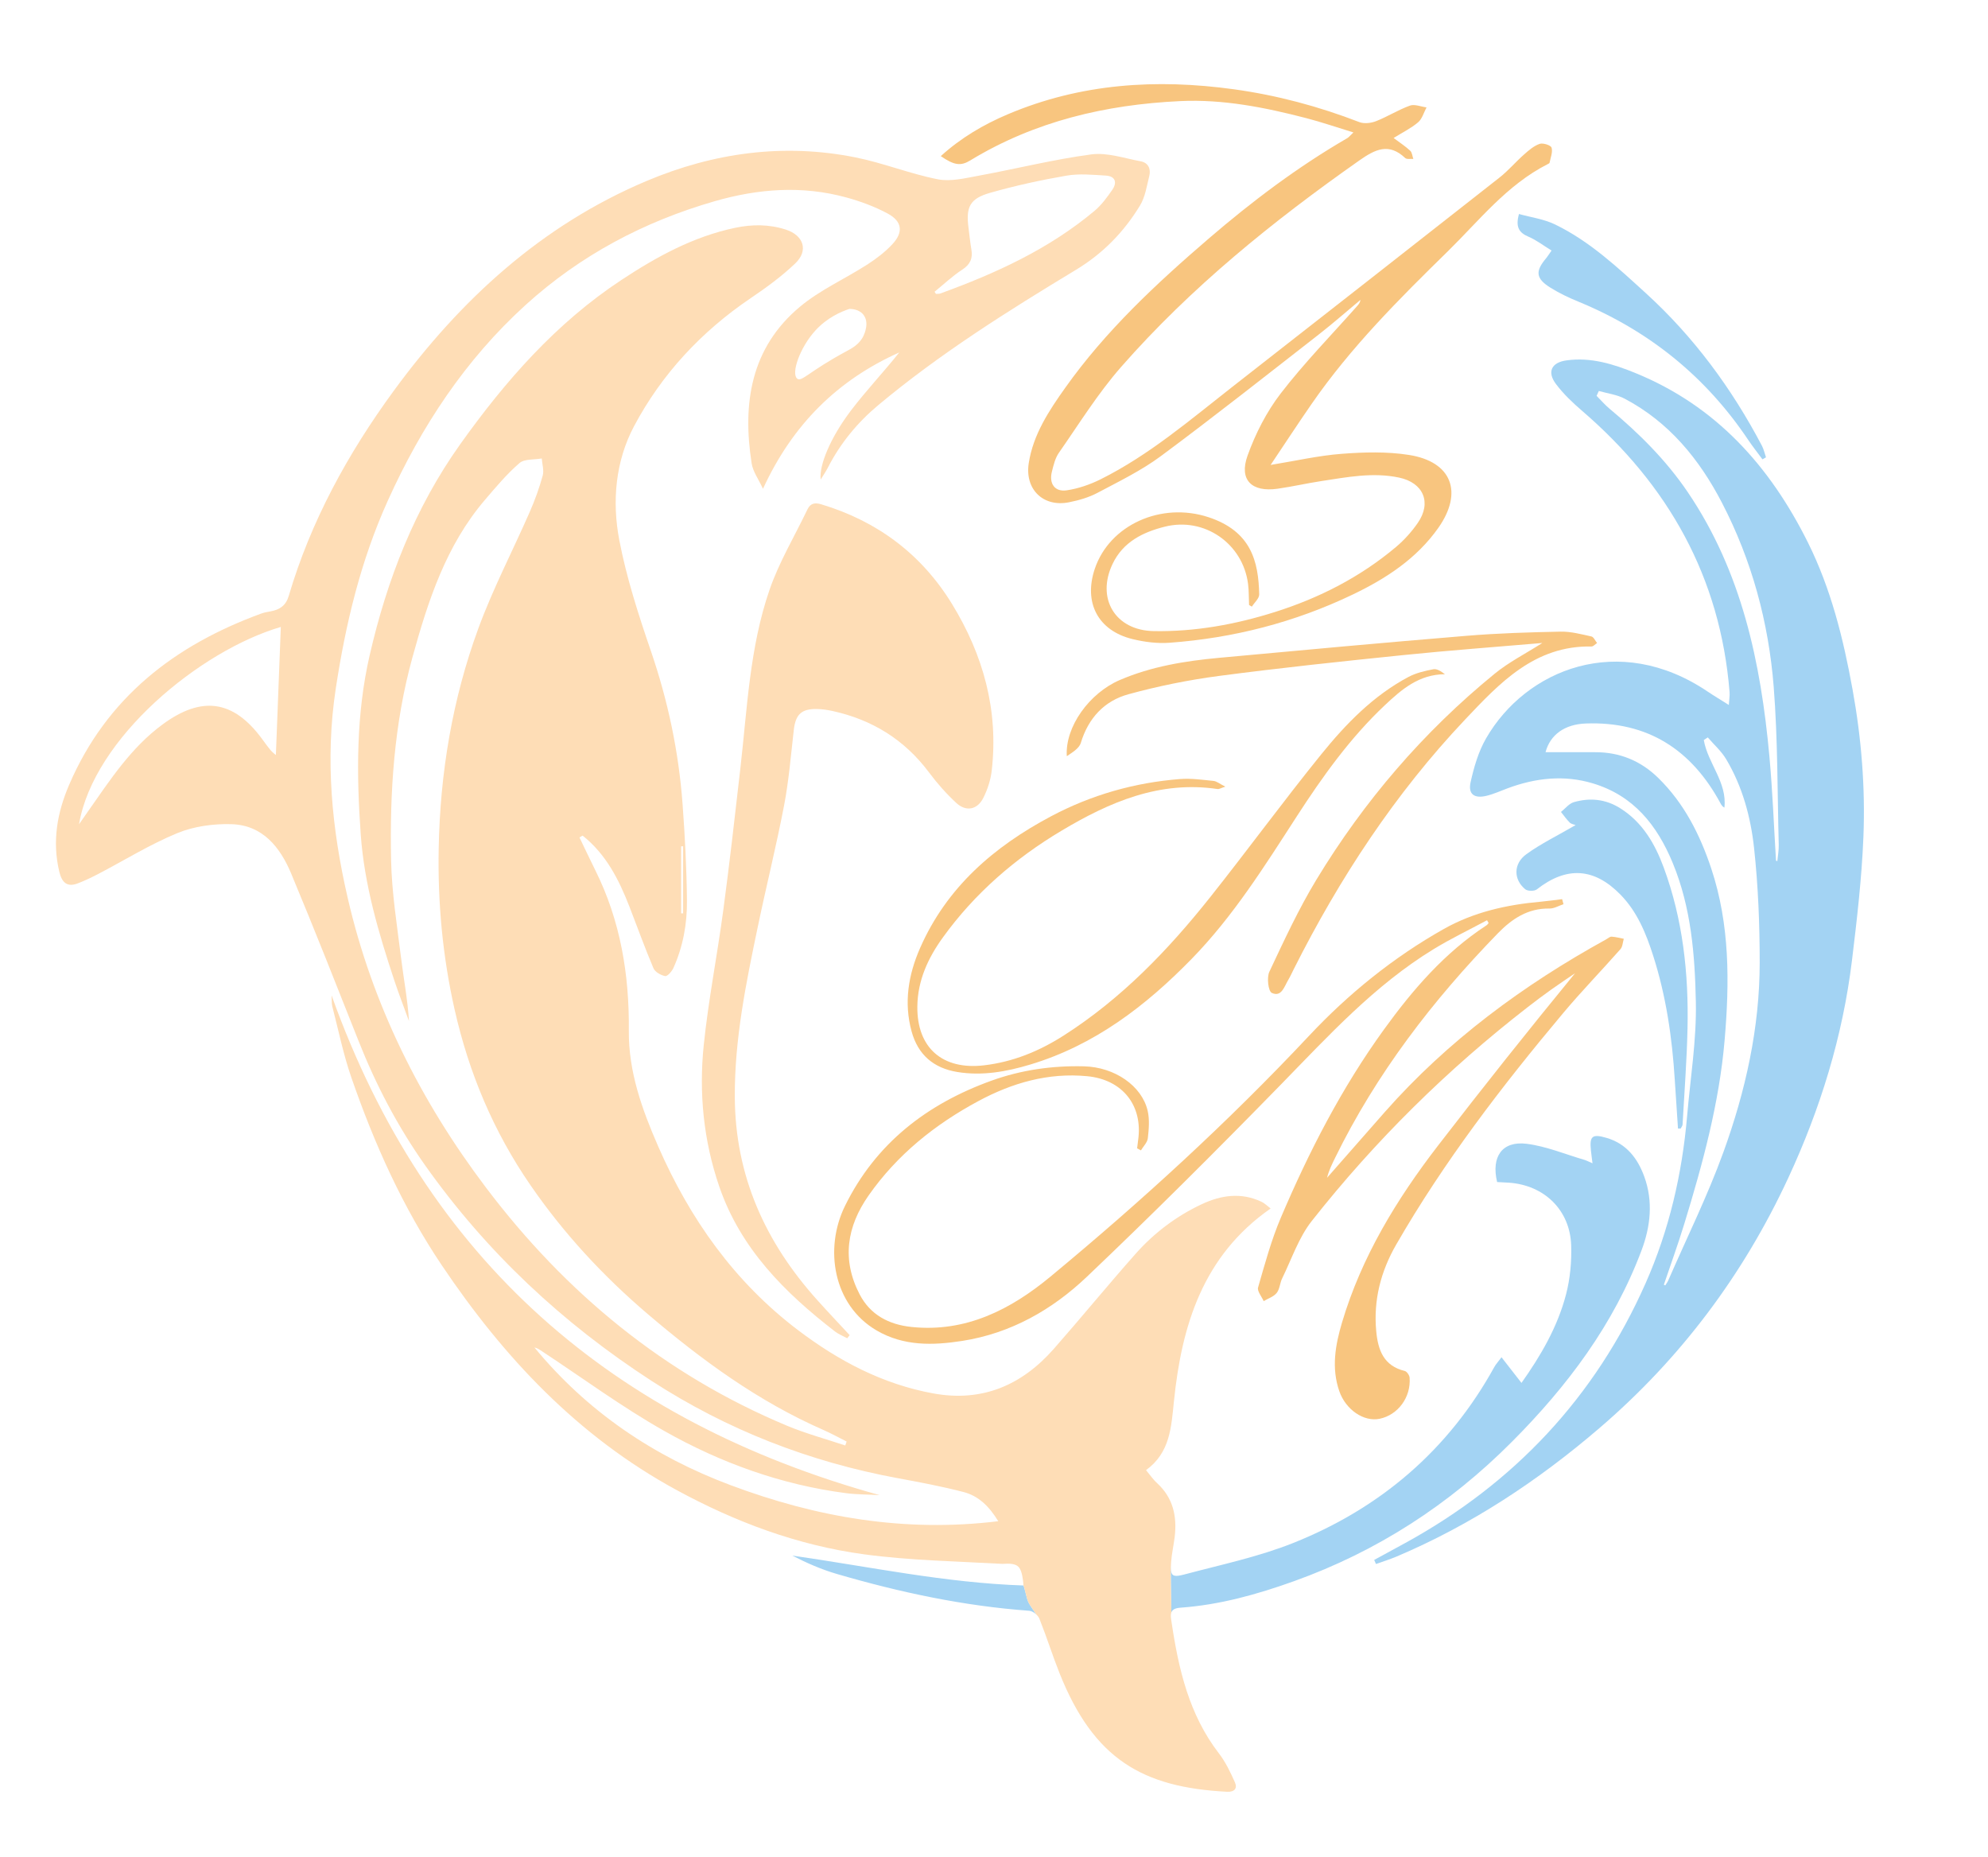
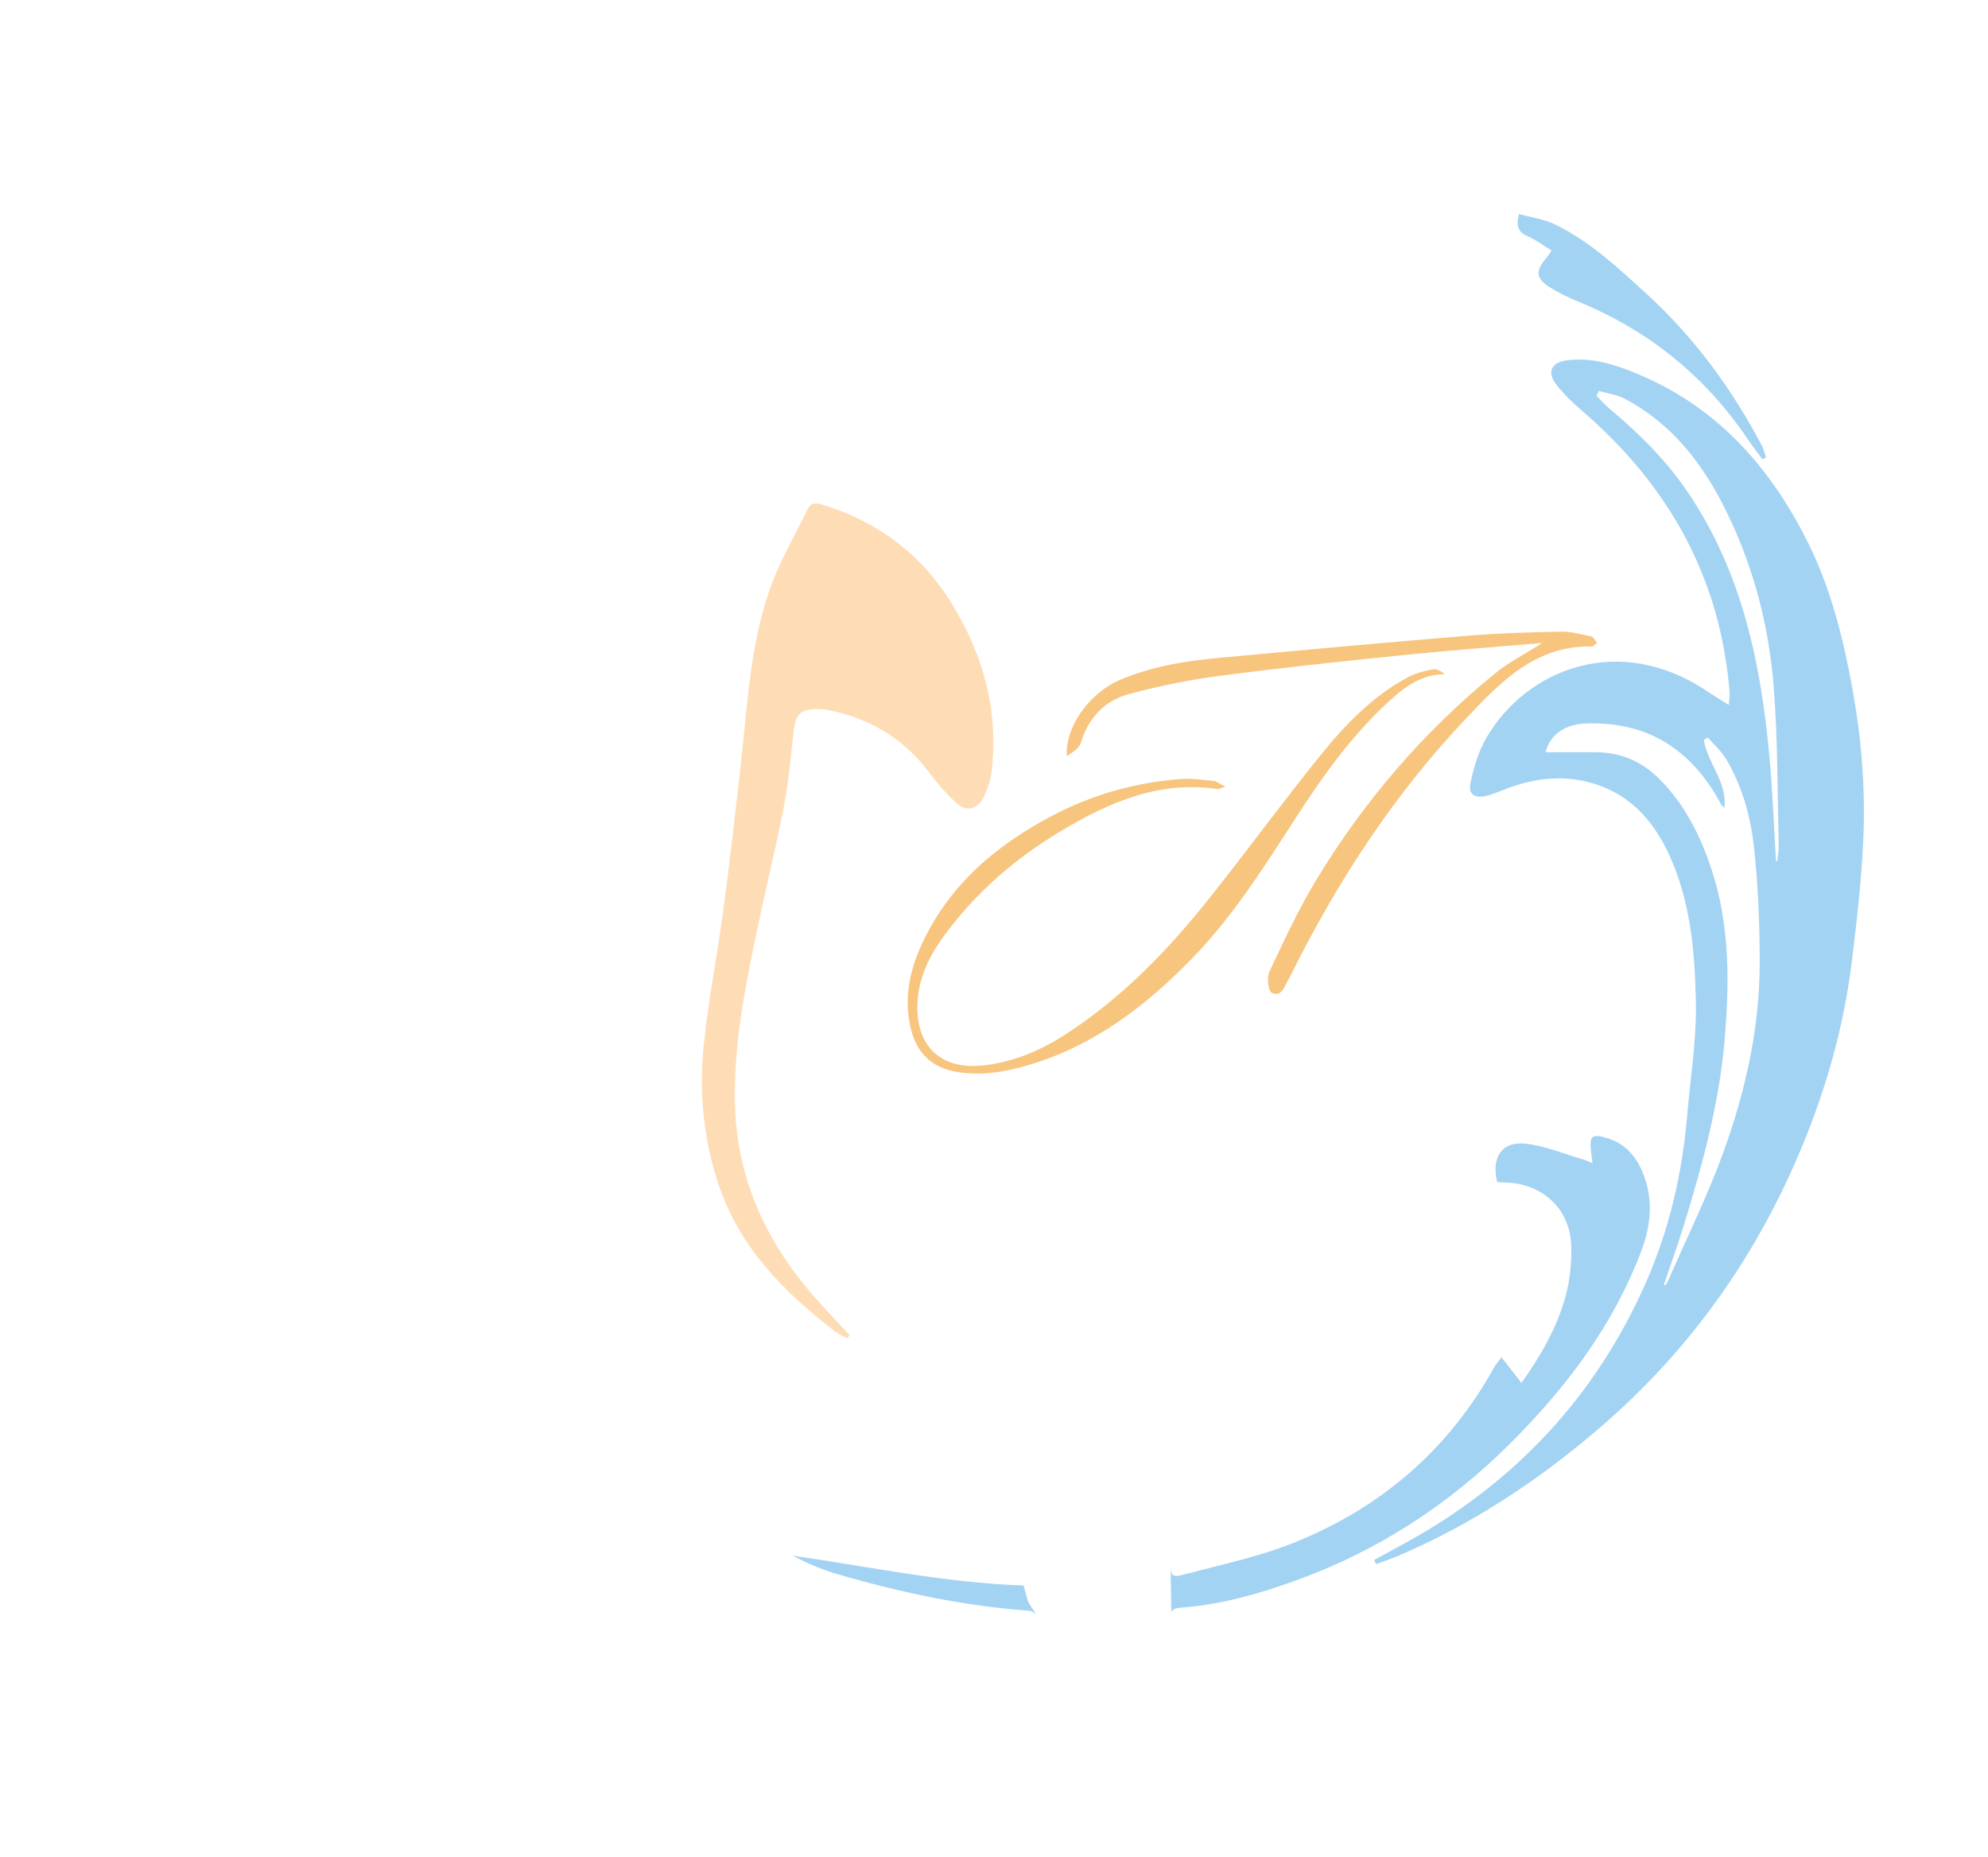
<svg xmlns="http://www.w3.org/2000/svg" id="_Слой_1" data-name="Слой_1" viewBox="0 0 826.02 771.43">
  <defs>
    <style> .cls-1 { fill: #feddb6; } .cls-2 { fill: #a3d3f3; } .cls-3 { fill: #f8c57f; } </style>
  </defs>
  <path class="cls-2" d="M427.3,665.66c-.72-1.52-1.52-5.86-2.05-6.96-32.42-1.08-64.07-7.83-96.05-12.42,6.04,3.11,12.15,5.78,18.5,7.63,26.18,7.64,52.74,13.33,80.02,15.3.9.07,2.02.73,2.89,1.56-1.26-1.87-2.85-4.15-3.31-5.11ZM683.24,488.93c-2.78-7.71-7.46-13.8-15.78-16.21-5.86-1.7-7.04-.75-6.44,5.15.16,1.57.39,3.14.67,5.43-1.7-.73-2.55-1.2-3.47-1.46-7.96-2.33-15.81-5.64-23.94-6.65-10.13-1.25-14.74,5.37-12.22,15.9,1.55.08,3.19.15,4.84.26,14.74,1,25.47,11.37,25.93,26.09.21,6.73-.42,13.73-2.11,20.23-3.53,13.64-10.61,25.68-18.54,36.87-2.79-3.58-5.37-6.89-8.3-10.66-1.45,1.95-2.36,2.92-2.98,4.04-19.02,34.47-47.3,58.65-83.54,73.11-14.47,5.78-29.97,9.02-45.09,13.05-4.05,1.08-5.44.9-5.71-1.64-.06-.58-.06-1.28-.03-2.11-.2.85.03,12.98.17,19.55.02-.04.03-.08.05-.12.49-1.12,1.66-1.69,3.79-1.84,16.27-1.16,31.86-5.53,47.14-11.01,34.51-12.38,64.46-31.77,90.4-57.78,23.16-23.22,42.45-48.87,54.02-79.75,3.69-9.83,4.84-20.2,1.14-30.45Z" />
-   <path class="cls-1" d="M487.78,582.13c3.2-31.4,12-60.43,40.17-80.05-1.07-.79-2.36-2.13-3.94-2.86-8.36-3.91-16.64-2.69-24.65,1.06-10.57,4.95-19.78,11.91-27.49,20.59-11.52,12.99-22.52,26.45-33.98,39.49-13.3,15.11-29.71,22.25-50.06,18.55-21.03-3.82-39.35-13.51-56.16-26.23-26.48-20.05-45.02-46.24-58.21-76.45-6.7-15.36-12.34-30.95-12.18-48.11.22-23.13-3.45-45.52-13.88-66.47-2.26-4.55-4.42-9.15-6.63-13.73.43-.25.86-.51,1.3-.76,9.69,7.66,15.07,18.24,19.45,29.48,3.32,8.54,6.41,17.18,9.99,25.61.66,1.57,3.07,2.94,4.87,3.27.93.17,2.78-1.94,3.43-3.38,4.01-8.9,5.73-18.43,5.62-28.08-.14-13.34-.84-26.69-1.82-40.01-1.61-21.71-6.05-42.82-13.13-63.49-5.17-15.1-10.14-30.43-13.14-46.06-3.1-16.1-1.65-32.83,6.12-47.46,11.51-21.66,28.01-39.33,48.47-53.18,6.47-4.38,12.87-9.04,18.5-14.42,5.61-5.36,3.45-11.64-3.83-14.02-7.06-2.3-14.1-2.26-21.27-.75-17.32,3.66-32.5,12-47.05,21.59-27.22,17.93-48.31,42-67.03,68.26-18.88,26.49-30.42,56.19-37.67,87.78-5.65,24.6-5.47,49.4-3.7,74.3,1.49,20.96,7.4,40.96,13.97,60.77,1.88,5.66,4.05,11.23,6.08,16.85-.56-9.01-2.24-17.68-3.31-26.42-1.66-13.41-3.83-26.86-4.12-40.32-.6-28.44,1.24-56.76,8.87-84.38,6.47-23.43,13.92-46.45,30.1-65.39,4.55-5.33,9.1-10.76,14.37-15.32,2.08-1.8,6.12-1.34,9.26-1.92.18,2.38.99,4.94.4,7.11-1.41,5.11-3.22,10.15-5.35,15.01-7.08,16.18-15.32,31.93-21.39,48.47-10.78,29.36-15.89,59.99-16.48,91.27-.44,22.61,1.61,44.95,6.62,67.13,5.97,26.42,16.2,50.73,31.57,73.02,13.84,20.08,30.23,37.75,48.77,53.54,22.33,19.01,45.82,36.21,72.87,48.06,3.29,1.45,6.45,3.2,9.67,4.81-.19.55-.38,1.09-.57,1.64-8.06-2.7-16.32-4.92-24.14-8.18-50.9-21.24-92.01-55.15-125.06-98.85-27.37-36.19-47.34-76.12-57.58-120.63-6.58-28.58-9.37-57.33-4.96-86.51,4.08-27,10.38-53.39,21.69-78.4,13.91-30.8,32.23-58.58,57.33-81.35,22.61-20.5,49-34.53,78.4-43,18.21-5.25,36.43-6.61,54.8-1.57,5.9,1.62,11.8,3.8,17.17,6.69,6.01,3.24,6.57,7.74,1.94,12.71-3.03,3.26-6.69,6.05-10.45,8.47-9.26,5.95-19.59,10.53-27.95,17.51-20.47,17.08-23.98,40.2-20.08,65.11.53,3.41,2.86,6.55,4.7,10.54,12.44-26.99,31.2-45.25,56.64-56.65-6.54,8.2-13.75,15.8-20.06,24.1-8.58,11.28-13.31,22.83-12.61,28.72,1.14-1.87,2.18-3.36,2.99-4.96,5.18-10.11,12.29-18.74,20.94-25.97,25.59-21.36,53.75-39.06,82.19-56.24,11.24-6.8,19.89-15.73,26.56-26.68,2.17-3.55,2.81-8.09,3.86-12.26.74-2.98-.43-5.54-3.58-6.12-6.81-1.26-13.9-3.74-20.5-2.87-15.67,2.09-31.1,5.97-46.68,8.83-5.63,1.03-11.69,2.57-17.08,1.52-11.55-2.26-22.65-6.78-34.19-9.09-29.86-6-58.95-1.97-86.77,9.75-43.76,18.44-77.48,49.44-105.15,87.25-19.02,26-34.44,54.09-43.62,85.22-1.17,3.96-3.75,5.68-7.48,6.36-1.31.25-2.65.46-3.89.91-36.02,13.14-64.3,34.98-79.84,71.11-5,11.62-7.12,23.56-4.12,36.12,1.03,4.32,3.09,6.66,7.7,4.88,2.94-1.13,5.8-2.5,8.59-3.96,10.9-5.7,21.45-12.26,32.78-16.92,6.87-2.83,14.98-3.93,22.47-3.71,12.97.38,20.24,9.59,24.81,20.51,9.65,23.07,18.8,46.36,28.02,69.61,7.23,18.24,16.26,35.5,27.58,51.53,25.49,36.06,57.14,65.65,94.15,89.64,31.38,20.33,65.5,33.61,102.22,40.41,9.18,1.69,18.38,3.42,27.4,5.76,6.08,1.58,10.54,5.75,14.43,12.13-39.21,4.76-75.66-1.68-111.09-14.93-32.1-11.99-59.71-30.63-81.63-57.26,1.13.24,2.02.84,2.92,1.43,17,11.19,33.46,23.35,51.15,33.33,23.36,13.19,48.51,22.29,75.37,25.77,4.62.59,9.32.56,13.99.82-110.98-30.73-188.33-97.57-227.72-207.64.12,2.11-.01,3.41.3,4.6,2.54,9.82,4.57,19.84,7.87,29.4,9.51,27.5,21.31,53.89,37.66,78.2,25.72,38.24,56.48,70.98,97.38,93.25,24.54,13.37,50.49,23.07,78.16,26.8,18.97,2.55,38.25,2.88,57.41,3.95.95.05,5.14-.7,6.88,1.52,1.26,1.59,1.62,5.13,1.73,6.25.06.5.08.92.09,1.21.53,1.1,1.33,5.44,2.05,6.96.46.96,2.05,3.24,3.31,5.11.32.31.61.64.84.97.18.26.32.52.42.77.09.22.18.44.26.66v.03s.03.04.03.04c2.86,7.2,5.18,14.61,8.05,21.82,14.24,35.79,34.54,47.55,69.65,49.34,3.03.16,4.37-1.39,3.26-3.9-1.85-4.18-3.88-8.43-6.65-12.03-12.42-16.12-16.77-35-19.67-54.44h0c-.08-.5-.15-.99-.22-1.48-.16-1.1-.14-1.98.12-2.67-.14-6.57-.37-18.7-.17-19.55,0-.01,0-.02,0-.02v-.02c.01-.43.04-.9.08-1.4.26-3.49,1.06-6.93,1.48-10.41,1.01-8.57-.68-16.26-7.37-22.35-1.57-1.42-2.77-3.24-4.54-5.35,9.98-7.27,10.47-17.68,11.59-28.65ZM283.01,351.6h.83v27.87h-.83v-27.87ZM358.82,139.45c-1.66,3.6-4.88,5.27-7.26,6.55-15.57,8.4-18.47,12.79-20.31,11.32-2.64-2.1,1.04-12.92,7.61-20.08,4.86-5.28,10.53-7.73,14.05-8.9.65,0,3.81,0,5.73,2.28,2.76,3.26.48,8.19.18,8.83ZM399.85,112.01c3.31-2.17,4.39-4.67,3.76-8.37-.51-2.95-.79-5.95-1.18-8.92-1.15-8.72.49-12.2,9-14.62,10.4-2.96,21.01-5.29,31.67-7.12,5.3-.92,10.92-.36,16.37-.03,3.99.24,4.79,2.88,2.68,5.93-2.17,3.12-4.49,6.31-7.37,8.72-18.95,15.88-41.05,25.98-64.07,34.33-.56.2-1.23.11-1.84.16-.19-.29-.37-.59-.55-.88,3.82-3.1,7.43-6.53,11.53-9.2ZM114.63,313.69c-.41-.36-1.41-1.09-2.18-2.01-1.29-1.53-2.45-3.17-3.64-4.79-11.88-16.08-24.98-17.89-41.23-5.95-13.08,9.61-21.74,22.94-30.85,35.92-1.04,1.48-2.07,2.96-3.89,5.57,6.08-35.88,50.41-72.19,83.84-81.96-.68,17.62-1.37,35.44-2.05,53.22Z" />
  <path class="cls-2" d="M570.98,648.08c4.27-2.33,8.54-4.64,12.81-6.98,45.33-24.84,78.95-60.57,99.93-107.9,9.81-22.13,15.21-45.44,17.28-69.53,1.35-15.77,3.95-31.57,3.63-47.31-.39-19.57-1.93-39.29-9.61-57.84-6.48-15.67-16.25-27.97-33.14-33.05-11.98-3.61-23.79-2.29-35.38,2-2.97,1.1-5.89,2.46-8.96,3.18-5,1.17-7.6-.73-6.51-5.65,1.39-6.27,3.26-12.74,6.44-18.25,16.54-28.68,55.13-44.34,92.02-19.46,2.61,1.76,5.33,3.37,8.84,5.59.14-2.27.43-3.82.31-5.33-3.82-47.7-25.45-86.05-61.36-116.94-3.9-3.36-7.72-6.99-10.79-11.08-3.79-5.05-1.82-8.94,4.35-9.8,10.15-1.42,19.56,1.52,28.73,5.27,33.45,13.66,55.83,38.69,71.61,70.35,9.61,19.3,14.73,39.97,18.56,61.08,3.69,20.31,5.34,40.8,4.51,61.33-.69,17.12-2.68,34.23-4.75,51.26-3.84,31.54-13.13,61.63-26.47,90.36-18.67,40.23-44.73,75.01-78.49,103.96-25.53,21.89-53.27,40.22-84.31,53.36-2.77,1.17-5.67,2.06-8.51,3.08-.24-.55-.48-1.11-.72-1.66ZM691.34,533.76c.2.09.39.17.59.26.41-.68.92-1.32,1.23-2.05,7.72-17.73,16.34-35.13,22.91-53.27,9.19-25.36,15.09-51.68,15.09-78.84,0-15.82-.63-31.73-2.33-47.45-1.39-12.91-4.83-25.63-11.61-37-1.99-3.35-5.07-6.05-7.64-9.05-.55.37-1.1.73-1.65,1.1,1.66,9.67,9.78,17.56,8.56,28.07-.86-.46-1.25-1.1-1.6-1.75-12.01-22.29-30.24-34.14-55.98-33.2-8.81.32-14.83,4.7-16.74,11.93,6.93,0,13.77.02,20.6,0,10.21-.04,18.96,3.57,26.22,10.67,10.77,10.53,17.35,23.58,22.04,37.66,7.77,23.34,7.61,47.45,5.54,71.45-2.24,26-9.09,51.18-16.72,76.09-2.61,8.53-5.66,16.93-8.52,25.39ZM737.94,357.59c.18.05.37.1.55.16.21-2.25.64-4.51.58-6.76-.57-21.84-.38-43.75-2.08-65.51-2.1-26.81-9.05-52.6-21.52-76.62-9.42-18.14-22-33.5-40.41-43.22-3.24-1.71-7.14-2.17-10.74-3.21-.31.67-.62,1.35-.93,2.02,1.81,1.82,3.49,3.79,5.46,5.42,12.23,10.21,23.44,21.34,32.43,34.61,22.44,33.13,30.34,70.77,33.91,109.69,1.32,14.43,1.86,28.94,2.75,43.41Z" />
  <path class="cls-1" d="M352.01,555.98c-1.69-.92-3.55-1.63-5.05-2.79-20.9-16.15-39.23-34.42-48.08-60.17-6.57-19.11-8.53-38.93-6.47-58.86,1.94-18.73,5.61-37.28,8.11-55.96,2.62-19.53,4.83-39.11,7.07-58.68,2.88-25.04,3.86-50.47,12.16-74.5,3.99-11.56,10.44-22.28,15.75-33.39,1.28-2.67,3.22-2.87,5.83-2.08,23.22,7.01,41.5,20.65,54.18,41.29,13.03,21.23,19.45,44.26,16.55,69.34-.45,3.88-1.74,7.86-3.51,11.36-2.48,4.91-7.17,5.79-11.2,2.06-4.14-3.83-7.95-8.14-11.33-12.67-10.18-13.63-23.63-21.92-40.1-25.54-2.11-.46-4.28-.78-6.44-.82-6.53-.13-8.93,2.27-9.67,8.78-1.19,10.44-2.05,20.97-4.02,31.27-3.23,16.86-7.4,33.54-10.91,50.35-4.88,23.36-9.69,46.68-9.57,70.81.17,32.86,12.71,60.34,34.25,84.33,4.42,4.93,8.98,9.73,13.48,14.59-.34.43-.68.86-1.02,1.29Z" />
-   <path class="cls-3" d="M518.99,251.4c-.13-2.95-.05-5.92-.42-8.83-2.16-16.76-18.13-27.86-34.54-23.77-9.13,2.28-17.36,6.31-21.73,15.44-6.89,14.38,1.07,27.66,17.02,27.95,17.18.31,33.92-2.73,50.27-7.88,18.51-5.83,35.56-14.53,50.46-27.07,3.41-2.87,6.5-6.32,9.04-9.99,5.87-8.47,2.34-16.69-7.74-18.83-10.9-2.31-21.61-.19-32.33,1.44-6.1.93-12.13,2.33-18.24,3.19-10.73,1.51-16.04-3.69-12.42-13.76,3.28-9.13,7.9-18.2,13.8-25.86,9.75-12.66,20.99-24.15,31.61-36.14.65-.73,1.33-1.42,1.5-2.71-5.79,4.82-11.44,9.81-17.38,14.43-21.74,16.93-43.36,34.03-65.49,50.44-8.12,6.03-17.42,10.54-26.41,15.31-3.62,1.92-7.76,3.1-11.81,3.91-10.73,2.14-18.44-5.39-16.73-16.28,1.87-11.93,8.38-21.74,15.16-31.29,16.77-23.63,37.79-43.22,59.62-61.99,18.02-15.49,36.94-29.75,57.54-41.7.67-.39,1.17-1.07,2.58-2.39-7.01-2.14-13.23-4.29-19.58-5.94-17.17-4.46-34.55-7.92-52.4-7.08-30.96,1.46-60.44,8.36-87.23,24.65-3.95,2.4-6.63,2.06-12.24-1.79,8.32-7.56,17.7-13.09,27.88-17.4,30.27-12.81,61.67-14.81,93.89-10.37,17.97,2.48,35.27,7.12,52.15,13.64,2,.77,4.88.42,6.96-.4,4.8-1.89,9.23-4.72,14.07-6.46,1.95-.7,4.56.45,6.88.75-1.13,2.1-1.8,4.74-3.49,6.18-2.88,2.46-6.39,4.17-10.19,6.53,2.55,1.91,4.88,3.42,6.9,5.29.8.74.88,2.25,1.29,3.41-1.15-.1-2.71.24-3.37-.38-6.81-6.42-12.42-3.66-19.08,1.02-35.93,25.25-69.97,52.71-98.99,85.81-9.63,10.98-17.42,23.59-25.81,35.61-1.57,2.24-2.26,5.21-2.94,7.94-1.22,4.91,1.24,8.41,6.16,7.68,4.84-.71,9.73-2.41,14.13-4.6,20.19-10.07,37.23-24.73,54.85-38.51,36.98-28.9,73.95-57.82,110.86-86.83,3.65-2.87,6.7-6.5,10.19-9.58,1.96-1.74,4.09-3.59,6.49-4.42,1.39-.49,4.65.57,4.95,1.57.56,1.85-.42,4.17-.83,6.28-.05.24-.5.43-.79.58-16.96,8.61-28.48,23.48-41.67,36.39-20.19,19.75-40.15,39.75-56.32,63.1-5.69,8.22-11.17,16.59-17.12,25.47,10.4-1.69,19.93-3.89,29.57-4.62,9.26-.71,18.81-.97,27.93.47,17.78,2.8,22.61,15.48,12.18,30.3-9.02,12.81-21.77,21.09-35.61,27.72-24.07,11.53-49.53,18.07-76.11,20.01-5.07.37-10.4-.32-15.36-1.53-14.34-3.5-20.39-15.15-15.65-29.21,6.14-18.22,27.6-27.92,47.28-21.41,17.72,5.86,20.71,18.34,21.03,32.04.04,1.68-1.98,3.4-3.05,5.1l-1.17-.68Z" />
-   <path class="cls-3" d="M472.48,477.03c.13-1.1.25-2.21.41-3.31,2.08-14.46-6.52-25.2-21.13-26.6-16.26-1.56-31.2,2.78-45.26,10.34-18.02,9.69-33.71,22.25-45.59,39.2-9.11,13.01-11.18,26.71-3.75,41.05,4.41,8.52,12.11,12.59,21.52,13.58,22.67,2.39,41.4-7.33,57.84-20.95,37.71-31.25,73.84-64.25,107.41-100.03,16.37-17.45,34.98-32.53,55.97-44.36,12.47-7.02,26.08-10.07,40.19-11.32,3-.27,5.99-.71,8.98-1.07.19.7.38,1.4.56,2.1-1.94.63-3.89,1.83-5.82,1.8-8.97-.18-15.62,4.3-21.47,10.31-27.05,27.82-50.48,58.29-67.62,93.3-1.29,2.64-2.59,5.27-3.32,8.24,8-9.1,15.97-18.23,23.99-27.31,26.19-29.66,57.52-52.75,92.02-71.76.73-.4,1.49-1.14,2.21-1.1,1.7.1,3.38.57,5.07.89-.44,1.45-.47,3.25-1.38,4.29-7.84,8.9-16.13,17.42-23.75,26.5-25.48,30.37-49.57,61.78-69.42,96.22-6.4,11.11-9.53,23.09-8.31,36.04.74,7.86,3.09,14.37,11.85,16.5.88.21,1.95,1.79,2.02,2.8.61,8.13-4.84,15.47-12.45,17.06-6.57,1.37-14.1-3.76-16.77-11.47-3.35-9.66-1.64-19.2,1.14-28.55,8.13-27.31,22.72-51.21,39.95-73.56,18.54-24.06,37.45-47.83,56.86-71.51-3.29,2.25-6.61,4.44-9.85,6.75-3.26,2.33-6.47,4.73-9.64,7.19-33.58,26.02-63.64,55.68-89.92,89.01-5.43,6.89-8.33,15.79-12.28,23.82-.95,1.93-.99,4.45-2.27,6.04-1.26,1.57-3.56,2.3-5.41,3.4-.83-1.91-2.77-4.15-2.32-5.69,2.82-9.77,5.49-19.68,9.47-29.01,11.67-27.41,25.25-53.84,42.78-78.08,12.02-16.62,25.27-31.99,42.63-43.33.36-.23.61-.63.91-.96l-.66-1.17c-7.41,3.98-15.02,7.63-22.18,12-24.53,14.98-43.7,36-63.56,56.35-26.38,27.02-53.12,53.71-80.48,79.73-14.43,13.73-31.64,23.54-51.84,26.69-12.22,1.9-24.31,2.22-35.55-4.33-18.08-10.54-21.9-33.98-13.17-51.74,12.78-25.99,34.08-42.39,60.88-52.05,12.37-4.46,25.29-6.29,38.42-5.96,12.79.32,24.07,8.11,26.47,18.48.84,3.62.49,7.63.07,11.39-.2,1.77-1.87,3.38-2.87,5.06-.53-.29-1.07-.59-1.6-.88Z" />
  <path class="cls-3" d="M509.12,326.82c-1.98.65-2.61,1.08-3.16,1-24.15-3.61-44.98,5.41-64.93,17.32-19.29,11.51-36.02,26-49.24,44.3-6.17,8.53-10.5,17.86-10.63,28.67-.21,17.27,10.5,26.52,27.75,24.48,12.08-1.43,22.91-5.9,33.02-12.35,23.98-15.3,43.42-35.49,60.96-57.57,15.58-19.62,30.38-39.87,46.14-59.34,10.2-12.6,21.56-24.3,36.15-32.07,3.15-1.68,6.84-2.54,10.39-3.22,1.49-.28,3.25.88,4.8,2.07-10.71.04-17.96,6.28-24.88,12.79-14.46,13.61-25.94,29.68-36.66,46.24-13.35,20.64-26.38,41.48-43.66,59.2-19.14,19.63-40.49,35.95-67.2,43.96-9.8,2.94-19.79,4.75-30.13,3.08-9.97-1.61-16.41-7.2-19.06-16.84-3.28-11.96-1.37-23.55,3.53-34.7,11.09-25.23,30.65-42.1,54.43-54.72,16.76-8.89,34.67-13.98,53.54-15.46,4.61-.36,9.32.32,13.95.78,1.32.13,2.54,1.2,4.88,2.37Z" />
  <path class="cls-3" d="M640.86,267.13c-19.42,1.67-38.57,3.06-57.66,5.02-25.57,2.61-51.14,5.31-76.62,8.66-12.68,1.67-25.33,4.23-37.67,7.61-10.03,2.74-16.7,9.89-19.83,20.23-.7,2.31-3.56,3.96-5.82,5.52-.79-12.21,9.37-26.2,21.97-31.63,13.21-5.69,27.22-7.94,41.39-9.25,34.25-3.17,68.5-6.31,102.77-9.14,12.97-1.07,26.02-1.47,39.04-1.73,4.26-.09,8.58,1.08,12.8,2,.94.2,1.58,1.78,2.36,2.73-.77.5-1.56,1.45-2.32,1.44-23.6-.47-38.2,15.22-52.48,30.31-29.13,30.79-52.2,65.93-71.23,103.75-.75,1.49-1.44,3.03-2.29,4.46-1.64,2.75-2.8,7.3-6.84,5.39-1.47-.7-2.13-6.38-1.01-8.77,6.09-12.95,12.14-26.03,19.54-38.25,19.81-32.67,44.44-61.39,74.09-85.59,5.88-4.8,12.81-8.31,19.8-12.76Z" />
-   <path class="cls-2" d="M697.21,468.86c-.45-6.76-.92-13.52-1.34-20.28-1.09-17.55-3.62-34.86-9.01-51.64-2.96-9.24-6.62-18.19-13.6-25.31-10.94-11.16-22.38-11.78-34.71-2.13-1.03.8-3.82.77-4.82-.06-4.91-4.05-4.97-10.62.49-14.57,6.02-4.36,12.82-7.65,20.45-12.09-.67-.27-1.79-.4-2.43-1.03-1.35-1.34-2.45-2.93-3.65-4.42,1.77-1.4,3.35-3.49,5.35-4.07,6.67-1.93,13.19-1.29,19.24,2.51,9.27,5.82,14.44,14.75,18.07,24.56,7.98,21.57,10.42,44.08,9.92,66.9-.29,13.33-1.32,26.65-2.06,39.98-.03.57-.52,1.11-.8,1.66-.37,0-.74,0-1.11-.01Z" />
  <path class="cls-2" d="M733.77,189.99c-.49.29-.97.57-1.46.85-1.98-2.69-4.07-5.31-5.93-8.08-17.67-26.37-41.28-45.4-70.6-57.46-4.01-1.64-7.97-3.53-11.63-5.82-6.06-3.81-6.31-6.79-1.7-12.23.53-.63.95-1.35,2.23-3.16-3.45-2.11-6.33-4.37-9.59-5.75-3.94-1.66-5.46-4.02-3.95-9.43,5.06,1.41,10.4,2.11,14.99,4.34,14.44,6.99,26.07,17.93,37.77,28.59,19.9,18.14,35.65,39.55,48.18,63.34.78,1.49,1.13,3.21,1.69,4.81Z" />
</svg>